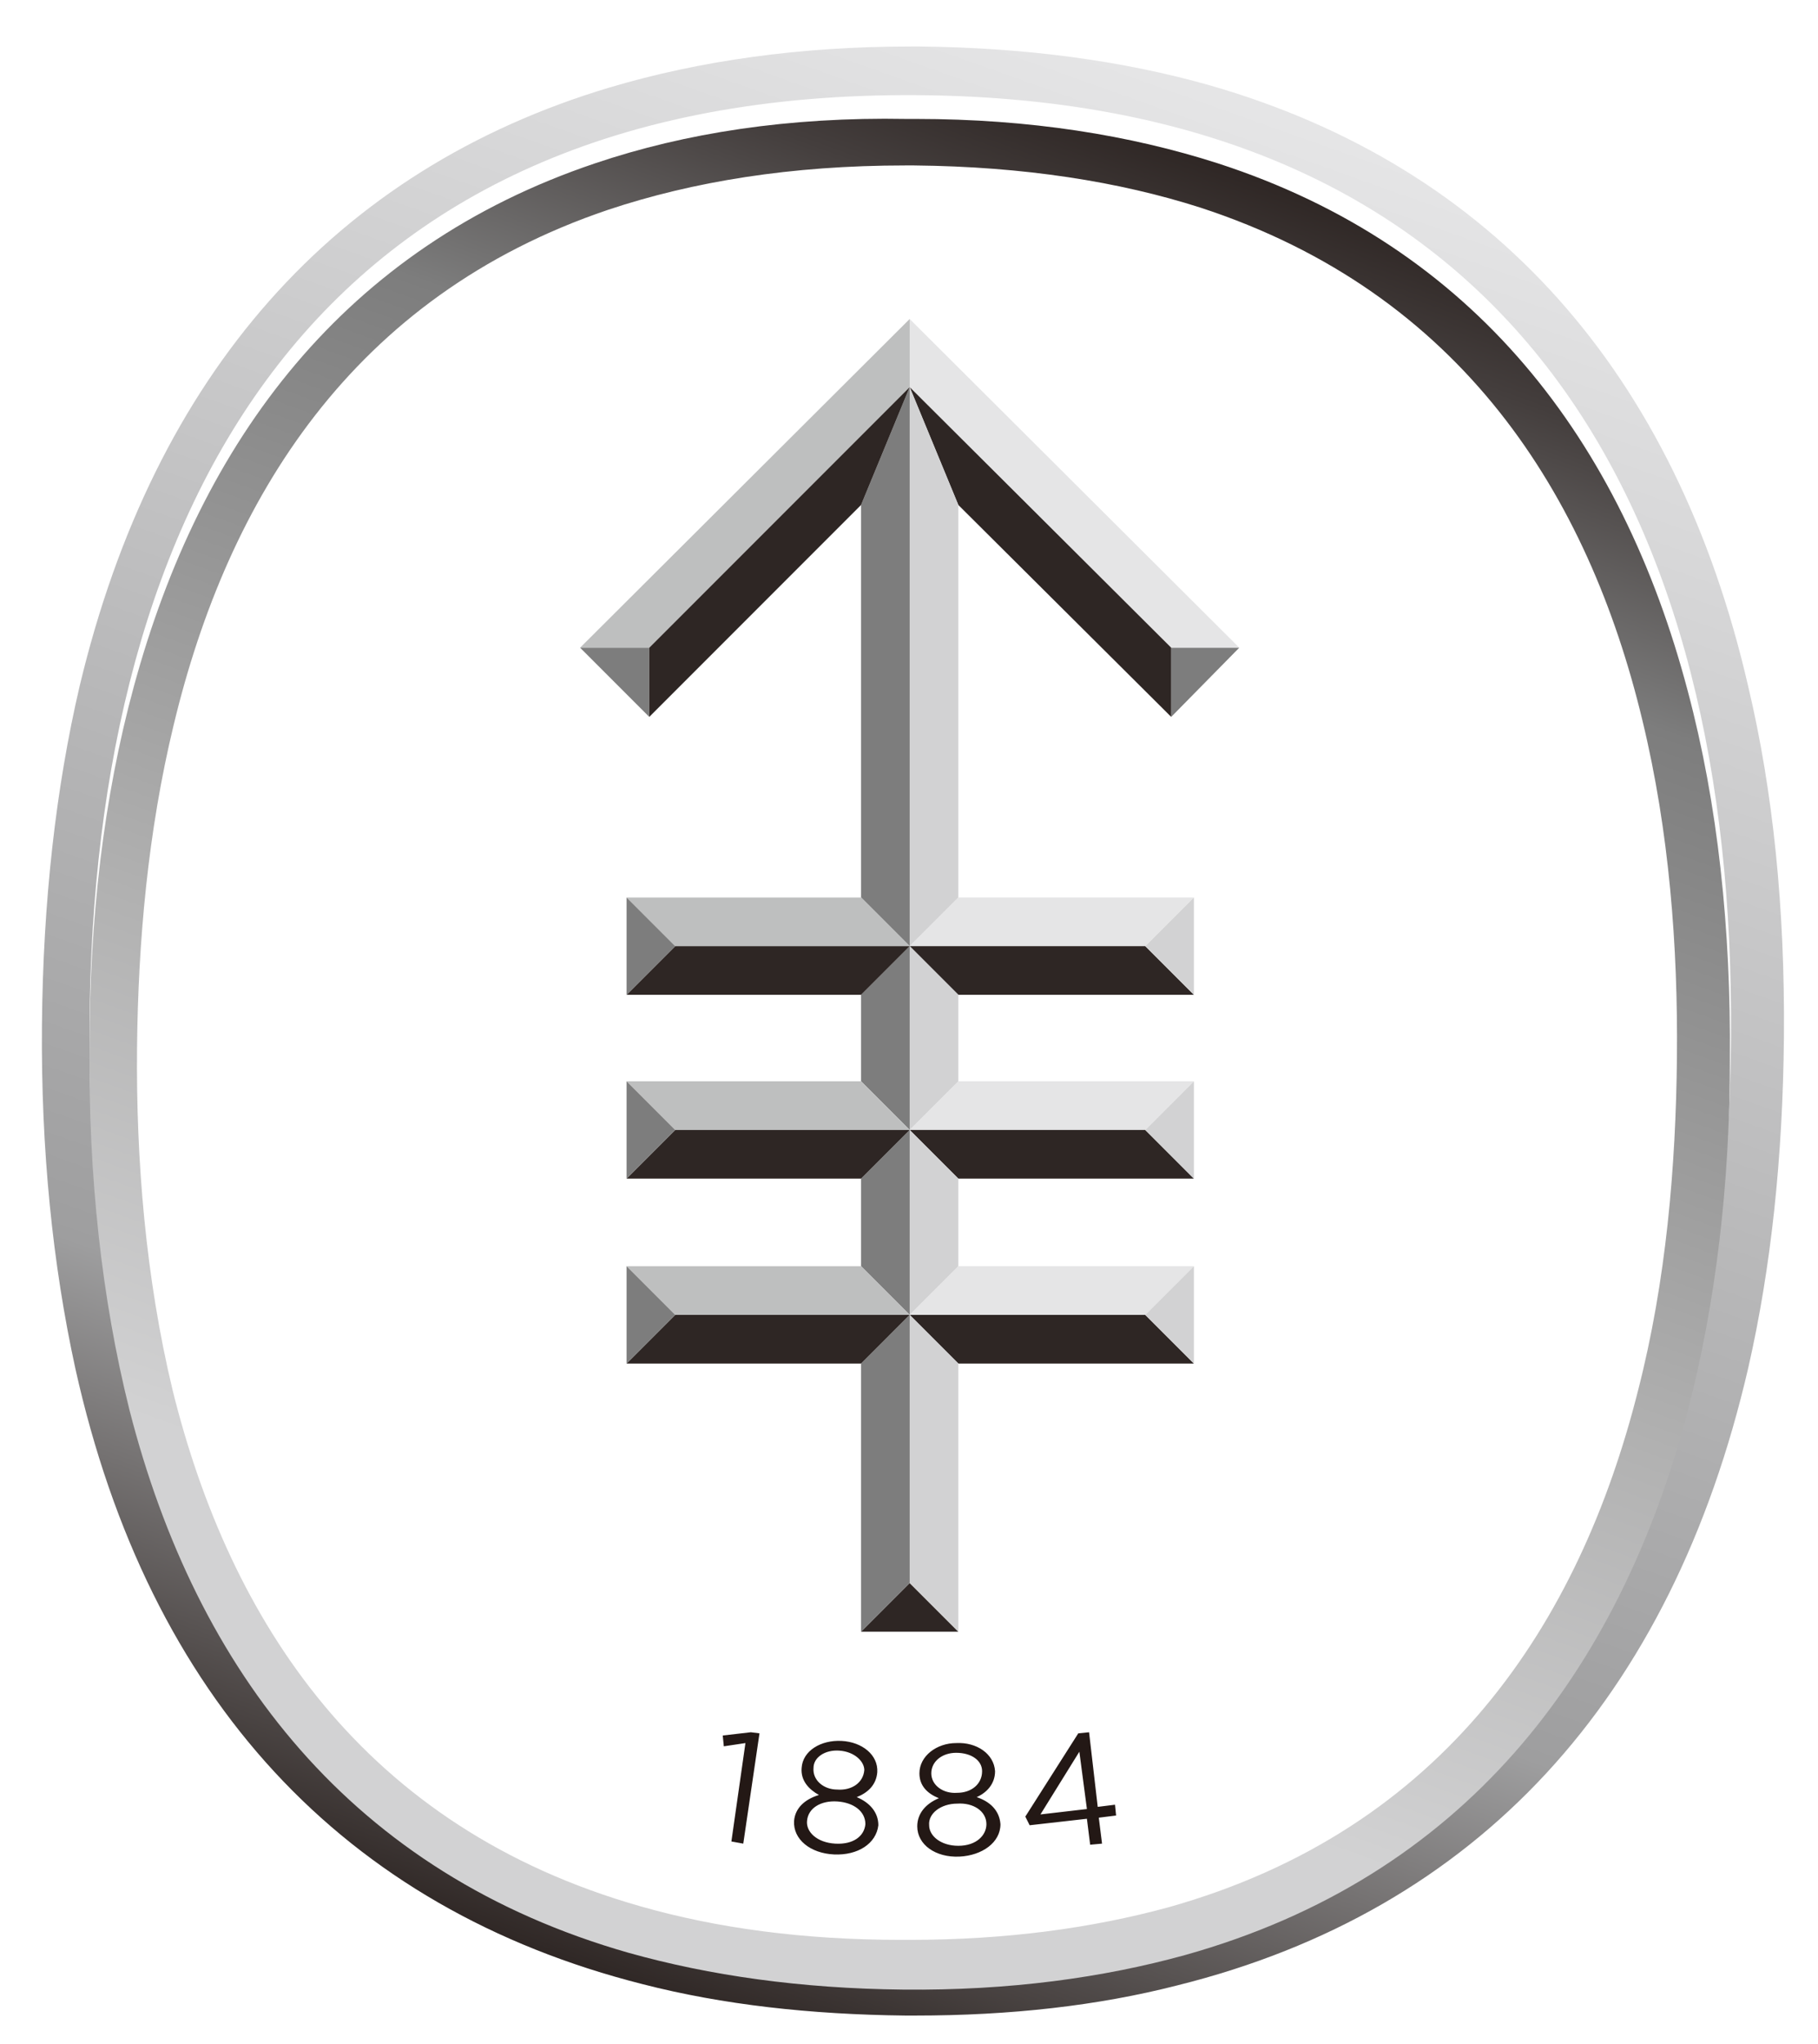
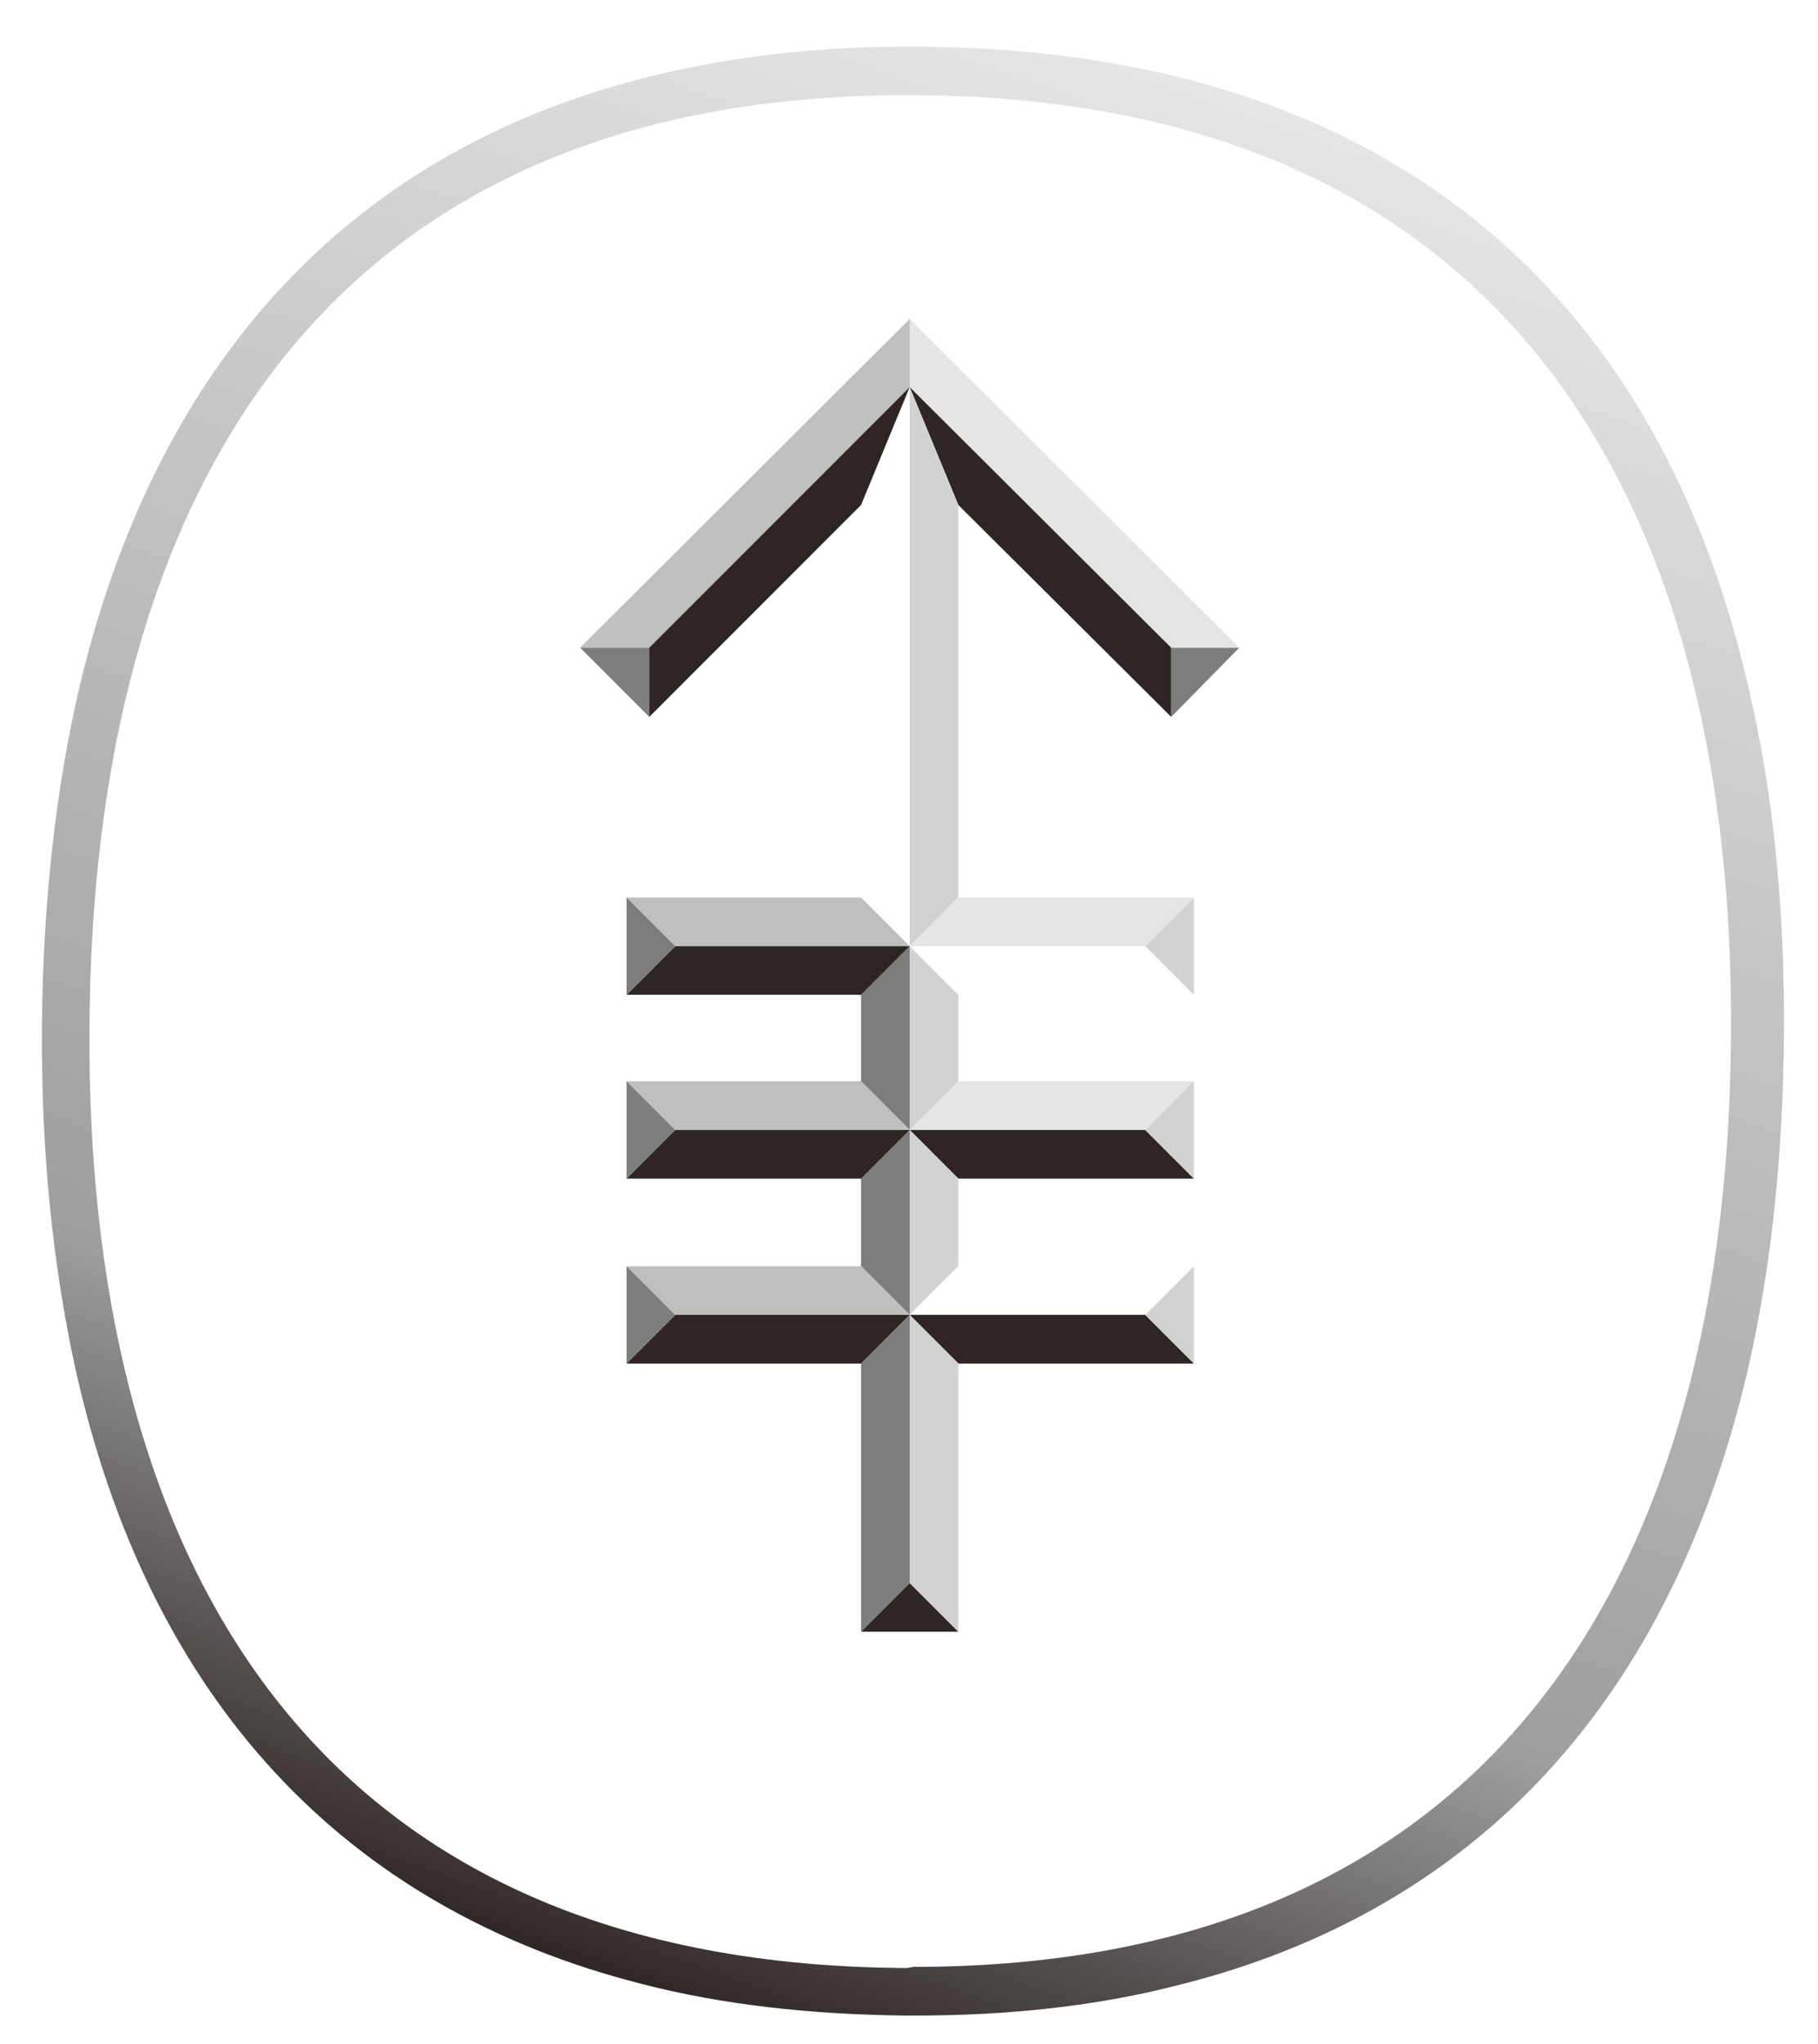
<svg xmlns="http://www.w3.org/2000/svg" version="1.1" id="layer" x="0px" y="0px" viewBox="24.718 223.2 168.236 189.039" style="enable-background:new 0 0 652 652;">
  <style type="text/css">
	.st0{fill:#231815;}
	.st1{fill:#2E2624;}
	.st2{fill:#E5E5E6;}
	.st3{fill:#D2D2D3;}
	.st4{fill:#7D7D7D;}
	.st5{fill:#BEBFBF;}
	.st6{clip-path:url(#SVGID_2_);fill:url(#SVGID_3_);}
	.st7{clip-path:url(#SVGID_5_);fill:url(#SVGID_6_);}
</style>
  <g>
-     <path class="st0" d="M94.2,383.4l0.8,0.1l-1.5,10.2l-1.1-0.2l1.3-9.1l-2,0.3l-0.1-1L94.2,383.4z M101.9,394.7 c-2.2-0.1-3.8-1.4-3.7-3.1c0.1-1.2,1-2,2.3-2.4c-0.9-0.5-1.7-1.3-1.6-2.5c0.1-1.6,1.8-2.6,3.7-2.5c1.9,0.1,3.4,1.3,3.3,2.9 c-0.1,1.2-0.9,1.9-1.9,2.3c1.2,0.5,2,1.4,2,2.6C105.8,393.7,104.1,394.8,101.9,394.7 M102.2,389.8c-1.5-0.1-2.7,0.6-2.8,1.8 c-0.1,1,0.9,2,2.6,2.1c1.7,0.1,2.7-0.7,2.8-1.8C104.8,390.7,103.7,389.9,102.2,389.8 M102.4,385.1c-1.3-0.1-2.4,0.6-2.4,1.6 c-0.1,1.1,0.9,2,2.2,2c1.3,0.1,2.4-0.6,2.5-1.8C104.7,386.1,103.8,385.2,102.4,385.1 M113.5,394.9c-2.2,0.1-3.9-1.1-3.9-2.8 c0-1.2,0.8-2.1,2-2.6c-1-0.4-1.8-1.1-1.8-2.3c0-1.6,1.6-2.8,3.4-2.8c1.9-0.1,3.5,1,3.6,2.6c0,1.2-0.8,2-1.7,2.4 c1.2,0.4,2.1,1.2,2.2,2.5C117.3,393.6,115.6,394.8,113.5,394.9 M113.3,390c-1.5,0-2.7,0.9-2.6,2c0,1,1.1,1.9,2.7,1.9 c1.7,0,2.6-1,2.6-2C116,390.7,114.8,389.9,113.3,390 M113.2,385.3c-1.3,0-2.3,0.8-2.3,1.9c0,1.1,1.1,1.9,2.4,1.8 c1.3,0,2.3-0.8,2.3-2C115.6,386,114.6,385.3,113.2,385.3 M125.5,383.4l0.8,6.9l1.6-0.2l0.1,1l-1.6,0.2l0.3,2.4l-1.1,0.1l-0.3-2.4 L120,392l-0.4-0.8l4.9-7.7L125.5,383.4z M124.6,385.2l-3.6,5.8l4.3-0.5L124.6,385.2z" />
    <polygon class="st1" points="104.4,374.1 108.9,369.6 113.4,374.1 &#09;" />
-     <polygon class="st2" points="130.7,344.8 108.9,344.8 113.4,340.3 135.2,340.3 &#09;" />
    <polygon class="st1" points="113.4,349.3 135.2,349.3 130.7,344.8 108.9,344.8 &#09;" />
    <polygon class="st3" points="135.2,349.3 130.7,344.8 135.2,340.3 &#09;" />
    <polygon class="st2" points="130.7,327.7 108.9,327.7 113.4,323.2 135.2,323.2 &#09;" />
    <polygon class="st1" points="113.4,332.2 135.2,332.2 130.7,327.7 108.9,327.7 &#09;" />
    <polygon class="st3" points="135.2,332.2 130.7,327.7 135.2,323.2 &#09;" />
    <polygon class="st2" points="130.7,310.7 108.9,310.7 113.4,306.2 135.2,306.2 &#09;" />
-     <polygon class="st1" points="113.4,315.2 135.2,315.2 130.7,310.7 108.9,310.7 &#09;" />
    <polygon class="st3" points="135.2,315.2 130.7,310.7 135.2,306.2 &#09;" />
    <polygon class="st4" points="133.1,289.5 133.1,283.1 139.4,283.1 &#09;" />
    <polygon class="st2" points="133.1,283.1 108.9,259 108.9,252.7 139.4,283.1 &#09;" />
    <polygon class="st1" points="133.1,283.1 108.9,259 113.4,269.9 133.1,289.5 &#09;" />
    <polygon class="st3" points="108.9,310.7 108.9,259 113.4,269.9 113.4,306.2 &#09;" />
    <polygon class="st3" points="108.9,310.7 108.9,327.7 113.4,323.2 113.4,315.2 &#09;" />
    <polygon class="st3" points="113.4,349.3 108.9,344.8 108.9,369.6 113.4,374.1 &#09;" />
    <polygon class="st3" points="113.4,340.3 113.4,340.3 113.4,332.2 108.9,327.7 108.9,344.8 &#09;" />
-     <polygon class="st4" points="108.9,310.7 108.9,259 104.4,269.9 104.4,306.2 &#09;" />
    <polygon class="st4" points="108.9,310.7 108.9,327.7 104.4,323.2 104.4,315.2 &#09;" />
    <polygon class="st4" points="104.4,349.3 108.9,344.8 108.9,369.6 104.4,374.1 &#09;" />
    <polygon class="st4" points="104.4,340.3 104.4,340.3 104.4,332.2 108.9,327.7 108.9,344.8 &#09;" />
    <polygon class="st5" points="87.2,344.8 108.9,344.8 104.4,340.3 82.7,340.3 &#09;" />
    <polygon class="st1" points="104.4,349.3 82.7,349.3 87.2,344.8 108.9,344.8 &#09;" />
    <polygon class="st4" points="82.7,349.3 87.2,344.8 82.7,340.3 &#09;" />
    <polygon class="st5" points="87.2,327.7 108.9,327.7 104.4,323.2 82.7,323.2 &#09;" />
    <polygon class="st1" points="104.4,332.2 82.7,332.2 87.2,327.7 108.9,327.7 &#09;" />
    <polygon class="st4" points="82.7,332.2 87.2,327.7 82.7,323.2 &#09;" />
    <polygon class="st5" points="87.2,310.7 108.9,310.7 104.4,306.2 82.7,306.2 &#09;" />
    <polygon class="st1" points="104.4,315.2 82.7,315.2 87.2,310.7 108.9,310.7 &#09;" />
    <polygon class="st4" points="82.7,315.2 87.2,310.7 82.7,306.2 &#09;" />
    <polygon class="st4" points="84.8,289.5 84.8,283.1 78.4,283.1 &#09;" />
    <polygon class="st5" points="84.8,283.1 108.9,259 108.9,252.7 78.4,283.1 &#09;" />
    <polygon class="st1" points="84.8,283.1 108.9,259 104.4,269.9 84.8,289.5 &#09;" />
  </g>
  <g transform="matrix(1, 0, 0, 1, 0, -2)">
    <defs>
      <path id="SVGID_1_" d="M108.3,407.2C52.4,406.8,32.6,367.9,33,320c0.3-47.8,20.7-86.4,76.6-86c55.9,0.4,75.7,39.3,75.3,87.1 c-0.3,47.6-20.5,86-75.7,86C108.8,407.2,108.6,407.2,108.3,407.2 M109,229.5c-10.2,0-19.5,1.3-27.9,3.8 c-25.4,7.6-42.1,26.5-49,55.3c-2.2,9.4-3.4,19.9-3.5,31.4c-0.1,11.6,1,22.2,3.1,31.8c6.8,30.5,24.8,49.9,52.5,56.9 c7.4,1.9,15.5,2.8,24.3,2.9l0.9,0c8.8,0,16.9-0.9,24.3-2.8c27.7-6.9,45.7-26.4,52.8-57.1c2.1-9.2,3.2-19.4,3.3-30.6 c0.1-11.9-1-22.7-3.3-32.4c-6.7-29.1-23.7-48.1-49.8-55.6c-8.1-2.3-17.1-3.5-26.9-3.6H109z" />
    </defs>
    <clipPath id="SVGID_2_">
      <path d="M108.3,407.2C52.4,406.8,32.6,367.9,33,320c0.3-47.8,20.7-86.4,76.6-86c55.9,0.4,75.7,39.3,75.3,87.1 c-0.3,47.6-20.5,86-75.7,86C108.8,407.2,108.6,407.2,108.3,407.2 M109,229.5c-10.2,0-19.5,1.3-27.9,3.8 c-25.4,7.6-42.1,26.5-49,55.3c-2.2,9.4-3.4,19.9-3.5,31.4c-0.1,11.6,1,22.2,3.1,31.8c6.8,30.5,24.8,49.9,52.5,56.9 c7.4,1.9,15.5,2.8,24.3,2.9l0.9,0c8.8,0,16.9-0.9,24.3-2.8c27.7-6.9,45.7-26.4,52.8-57.1c2.1-9.2,3.2-19.4,3.3-30.6 c0.1-11.9-1-22.7-3.3-32.4c-6.7-29.1-23.7-48.1-49.8-55.6c-8.1-2.3-17.1-3.5-26.9-3.6H109z" transform="matrix(1, 0, 0, 1, 0, 0)" style="overflow: visible;" />
    </clipPath>
    <linearGradient id="SVGID_3_" gradientUnits="userSpaceOnUse" x1="184.997" y1="655.21" x2="188.83" y2="655.21" gradientTransform="matrix(16.381 -45.008 -45.008 -16.381 26536.867 19466.531)">
      <stop offset="0" style="stop-color:#2E2624" />
      <stop offset="0.262" style="stop-color:#9E9E9F" />
      <stop offset="0.91" style="stop-color:#DCDCDD" />
      <stop offset="1" style="stop-color:#E5E5E6" />
    </linearGradient>
    <polygon class="st6" points="-30,390.4 47.4,177.7 248.4,250.8 171,463.5 &#09;" />
  </g>
  <g>
    <defs>
      <path id="SVGID_4_" d="M84,399.5c-25.7-7.3-38-26.4-43.3-47.7c-2.5-10.4-3.4-21.3-3.3-31.7c0.1-9.8,1-20,3.4-29.9 c5-20.8,16.5-39.6,40.2-47.6c7.8-2.6,16.9-4.1,27.5-4.1l0.8,0c10.2,0.1,19,1.5,26.5,3.9c24.2,7.9,35.9,26.6,40.9,47.4 c2.5,10.3,3.3,21,3.2,31.2c-0.1,10.1-1,20.7-3.6,30.8c-5.4,21.4-17.8,40.6-43.5,47.8c-7,1.9-14.9,3-23.9,3h-0.8 C99,402.6,91,401.5,84,399.5 M79.8,238.3c-23.2,7.8-36.5,25.6-42.7,48.4C34.3,297,33,308.2,33,320c-0.1,11.9,1.1,23.2,3.7,33.6 c6.2,24.2,20.6,42.9,46.2,50.2c7.5,2.1,15.9,3.3,25.4,3.4c9.8,0.1,18.5-1.1,26.1-3.2c25.7-7.2,40.1-26,46.5-50.3 c2.6-10,3.9-21,3.9-32.5c0.1-12.1-1.1-23.6-3.9-34.1c-6.1-23.1-19.7-41.1-43.5-48.8c-8.1-2.6-17.4-4.1-27.9-4.1 c-0.3,0-0.6,0-0.9,0C97.7,234,88.1,235.5,79.8,238.3" />
    </defs>
    <clipPath id="SVGID_5_">
-       <path d="M84,399.5c-25.7-7.3-38-26.4-43.3-47.7c-2.5-10.4-3.4-21.3-3.3-31.7c0.1-9.8,1-20,3.4-29.9 c5-20.8,16.5-39.6,40.2-47.6c7.8-2.6,16.9-4.1,27.5-4.1l0.8,0c10.2,0.1,19,1.5,26.5,3.9c24.2,7.9,35.9,26.6,40.9,47.4 c2.5,10.3,3.3,21,3.2,31.2c-0.1,10.1-1,20.7-3.6,30.8c-5.4,21.4-17.8,40.6-43.5,47.8c-7,1.9-14.9,3-23.9,3h-0.8 C99,402.6,91,401.5,84,399.5 M79.8,238.3c-23.2,7.8-36.5,25.6-42.7,48.4C34.3,297,33,308.2,33,320c-0.1,11.9,1.1,23.2,3.7,33.6 c6.2,24.2,20.6,42.9,46.2,50.2c7.5,2.1,15.9,3.3,25.4,3.4c9.8,0.1,18.5-1.1,26.1-3.2c25.7-7.2,40.1-26,46.5-50.3 c2.6-10,3.9-21,3.9-32.5c0.1-12.1-1.1-23.6-3.9-34.1c-6.1-23.1-19.7-41.1-43.5-48.8c-8.1-2.6-17.4-4.1-27.9-4.1 c-0.3,0-0.6,0-0.9,0C97.7,234,88.1,235.5,79.8,238.3" transform="matrix(1, 0, 0, 1, 0, 0)" style="overflow: visible;" />
-     </clipPath>
+       </clipPath>
    <linearGradient id="SVGID_6_" gradientUnits="userSpaceOnUse" x1="185.225" y1="655.484" x2="189.058" y2="655.484" gradientTransform="matrix(15.573 -42.786 -42.786 -15.573 25240.34 18535.512)">
      <stop offset="0" style="stop-color:#D2D2D3" />
      <stop offset="0.178" style="stop-color:#D2D2D3" />
      <stop offset="0.438" style="stop-color:#B1B1B1" />
      <stop offset="0.796" style="stop-color:#7D7D7D" />
      <stop offset="0.798" style="stop-color:#7C7C7C" />
      <stop offset="0.935" style="stop-color:#443E3D" />
      <stop offset="1" style="stop-color:#2E2624" />
    </linearGradient>
    <polygon class="st7" points="-22.8,387 50.7,185.1 240.6,254.3 167.1,456.1 &#09;" />
  </g>
</svg>